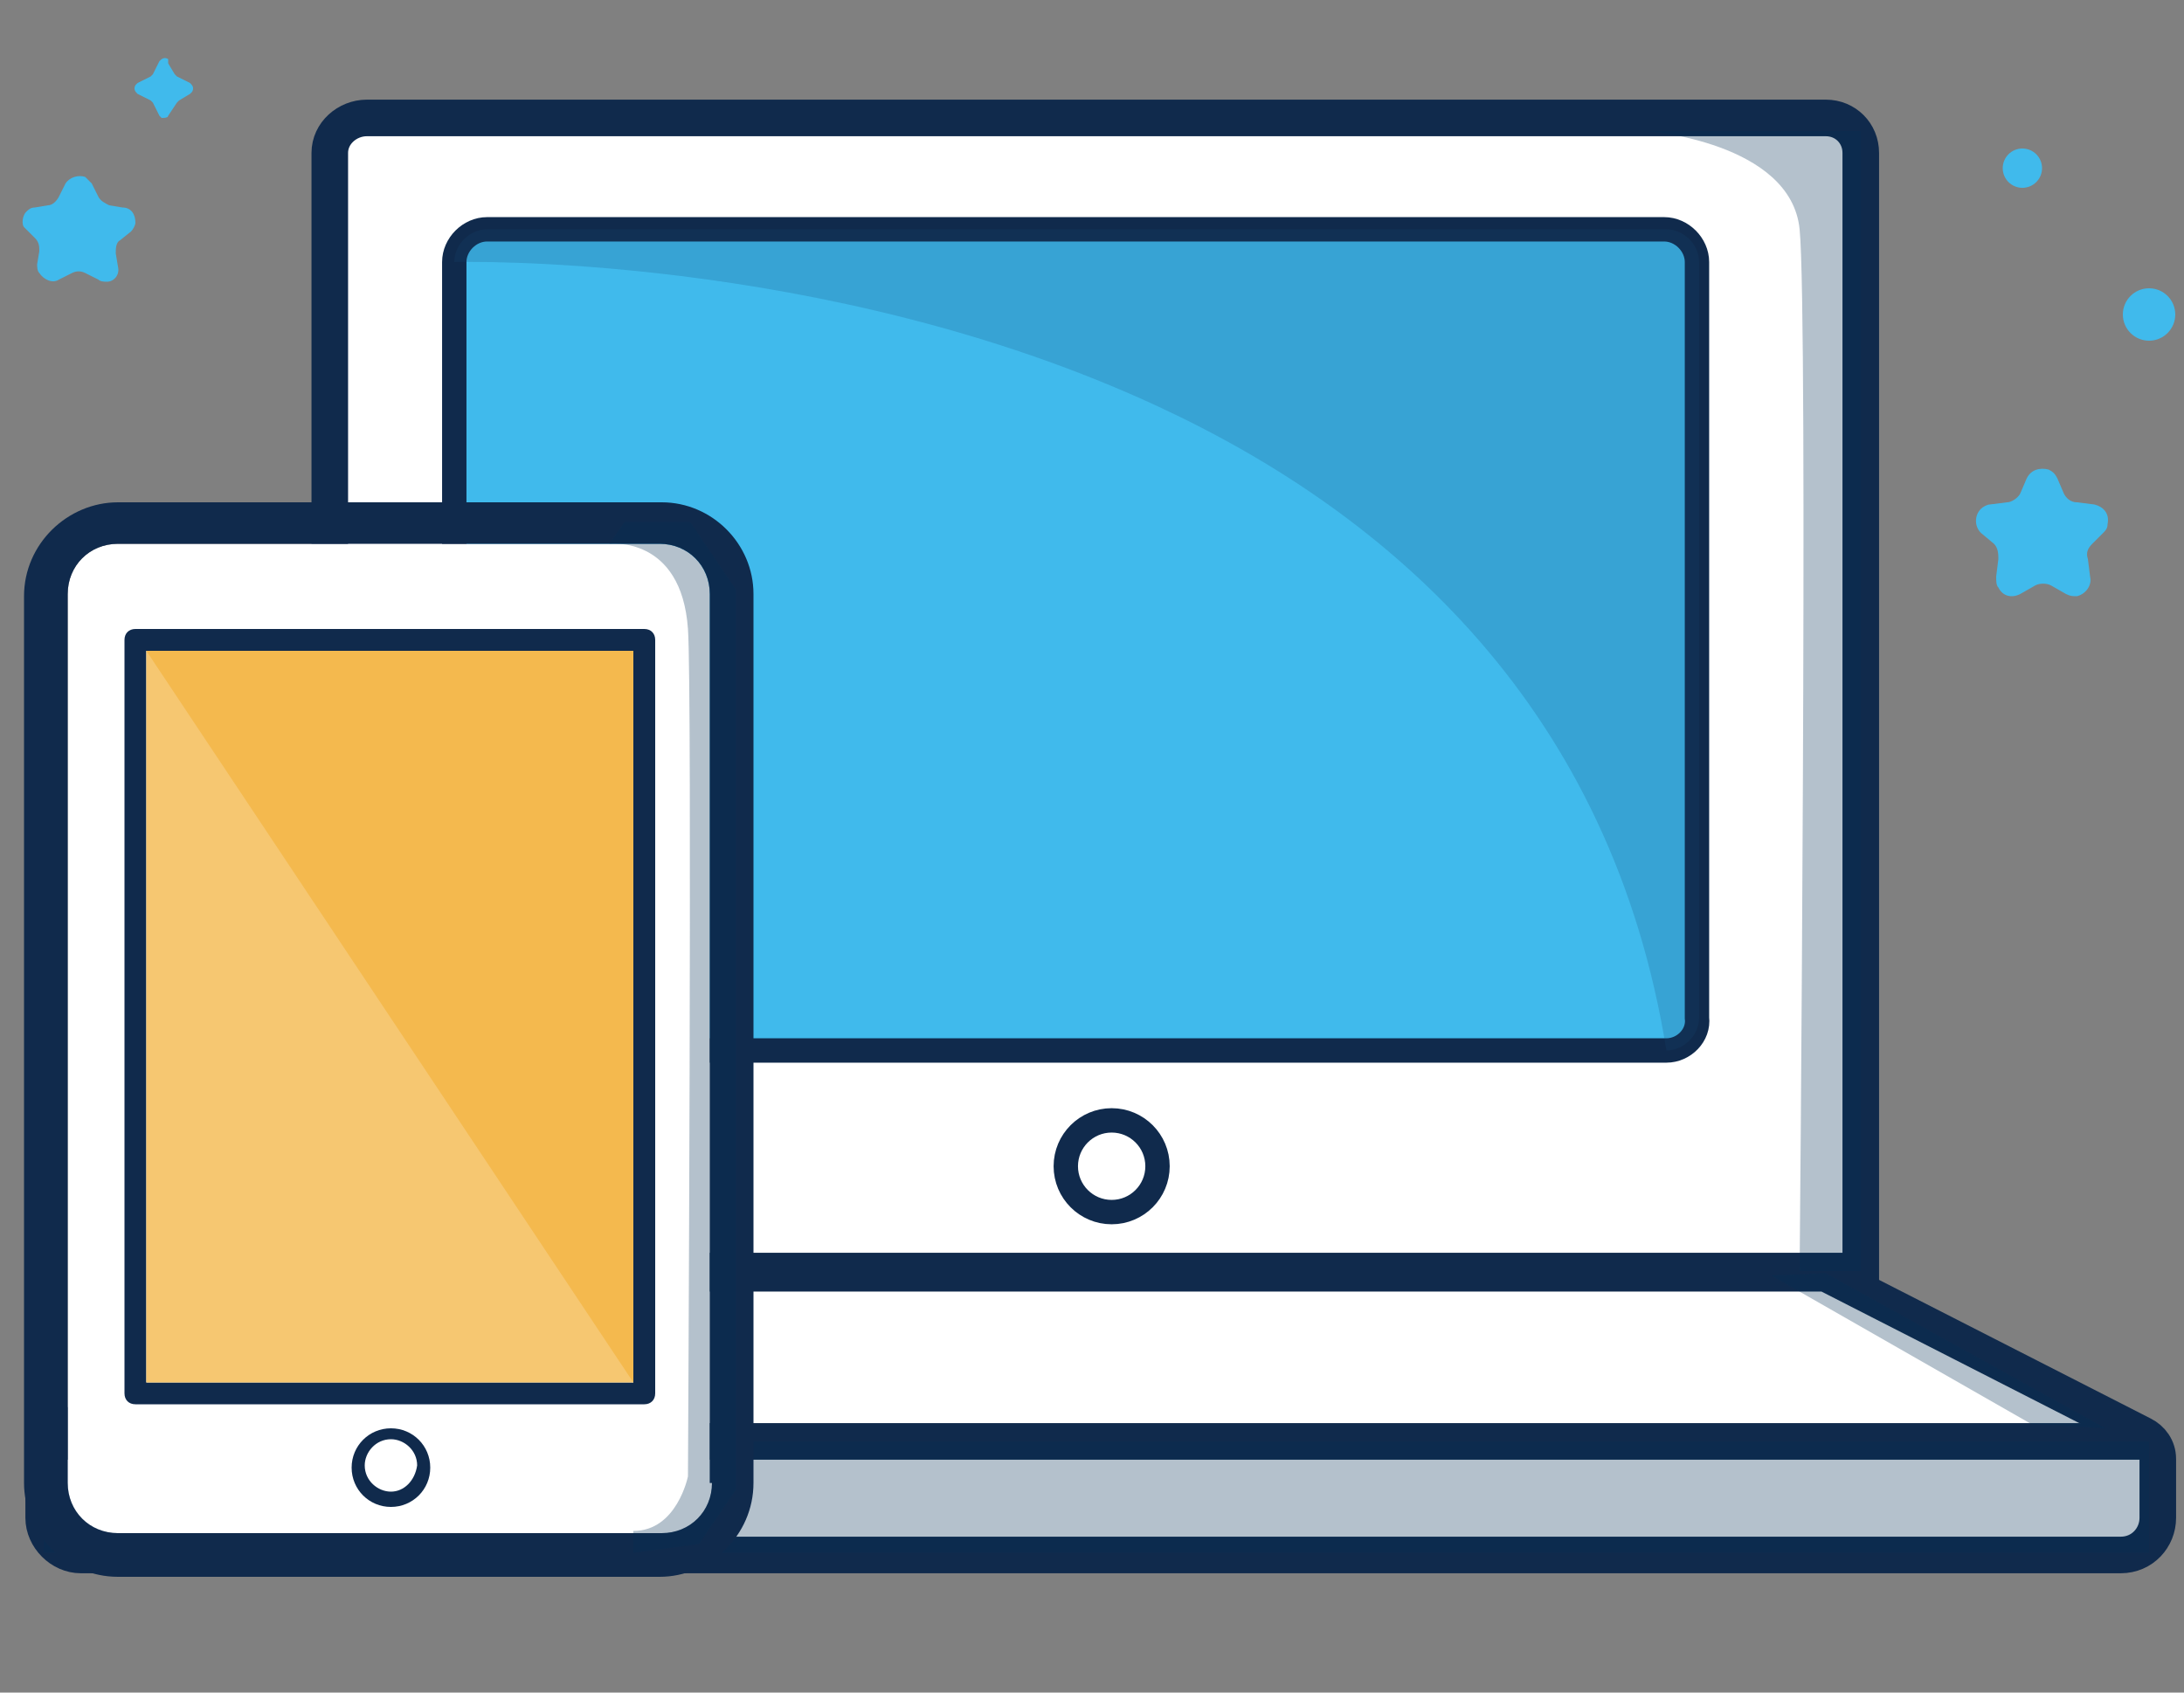
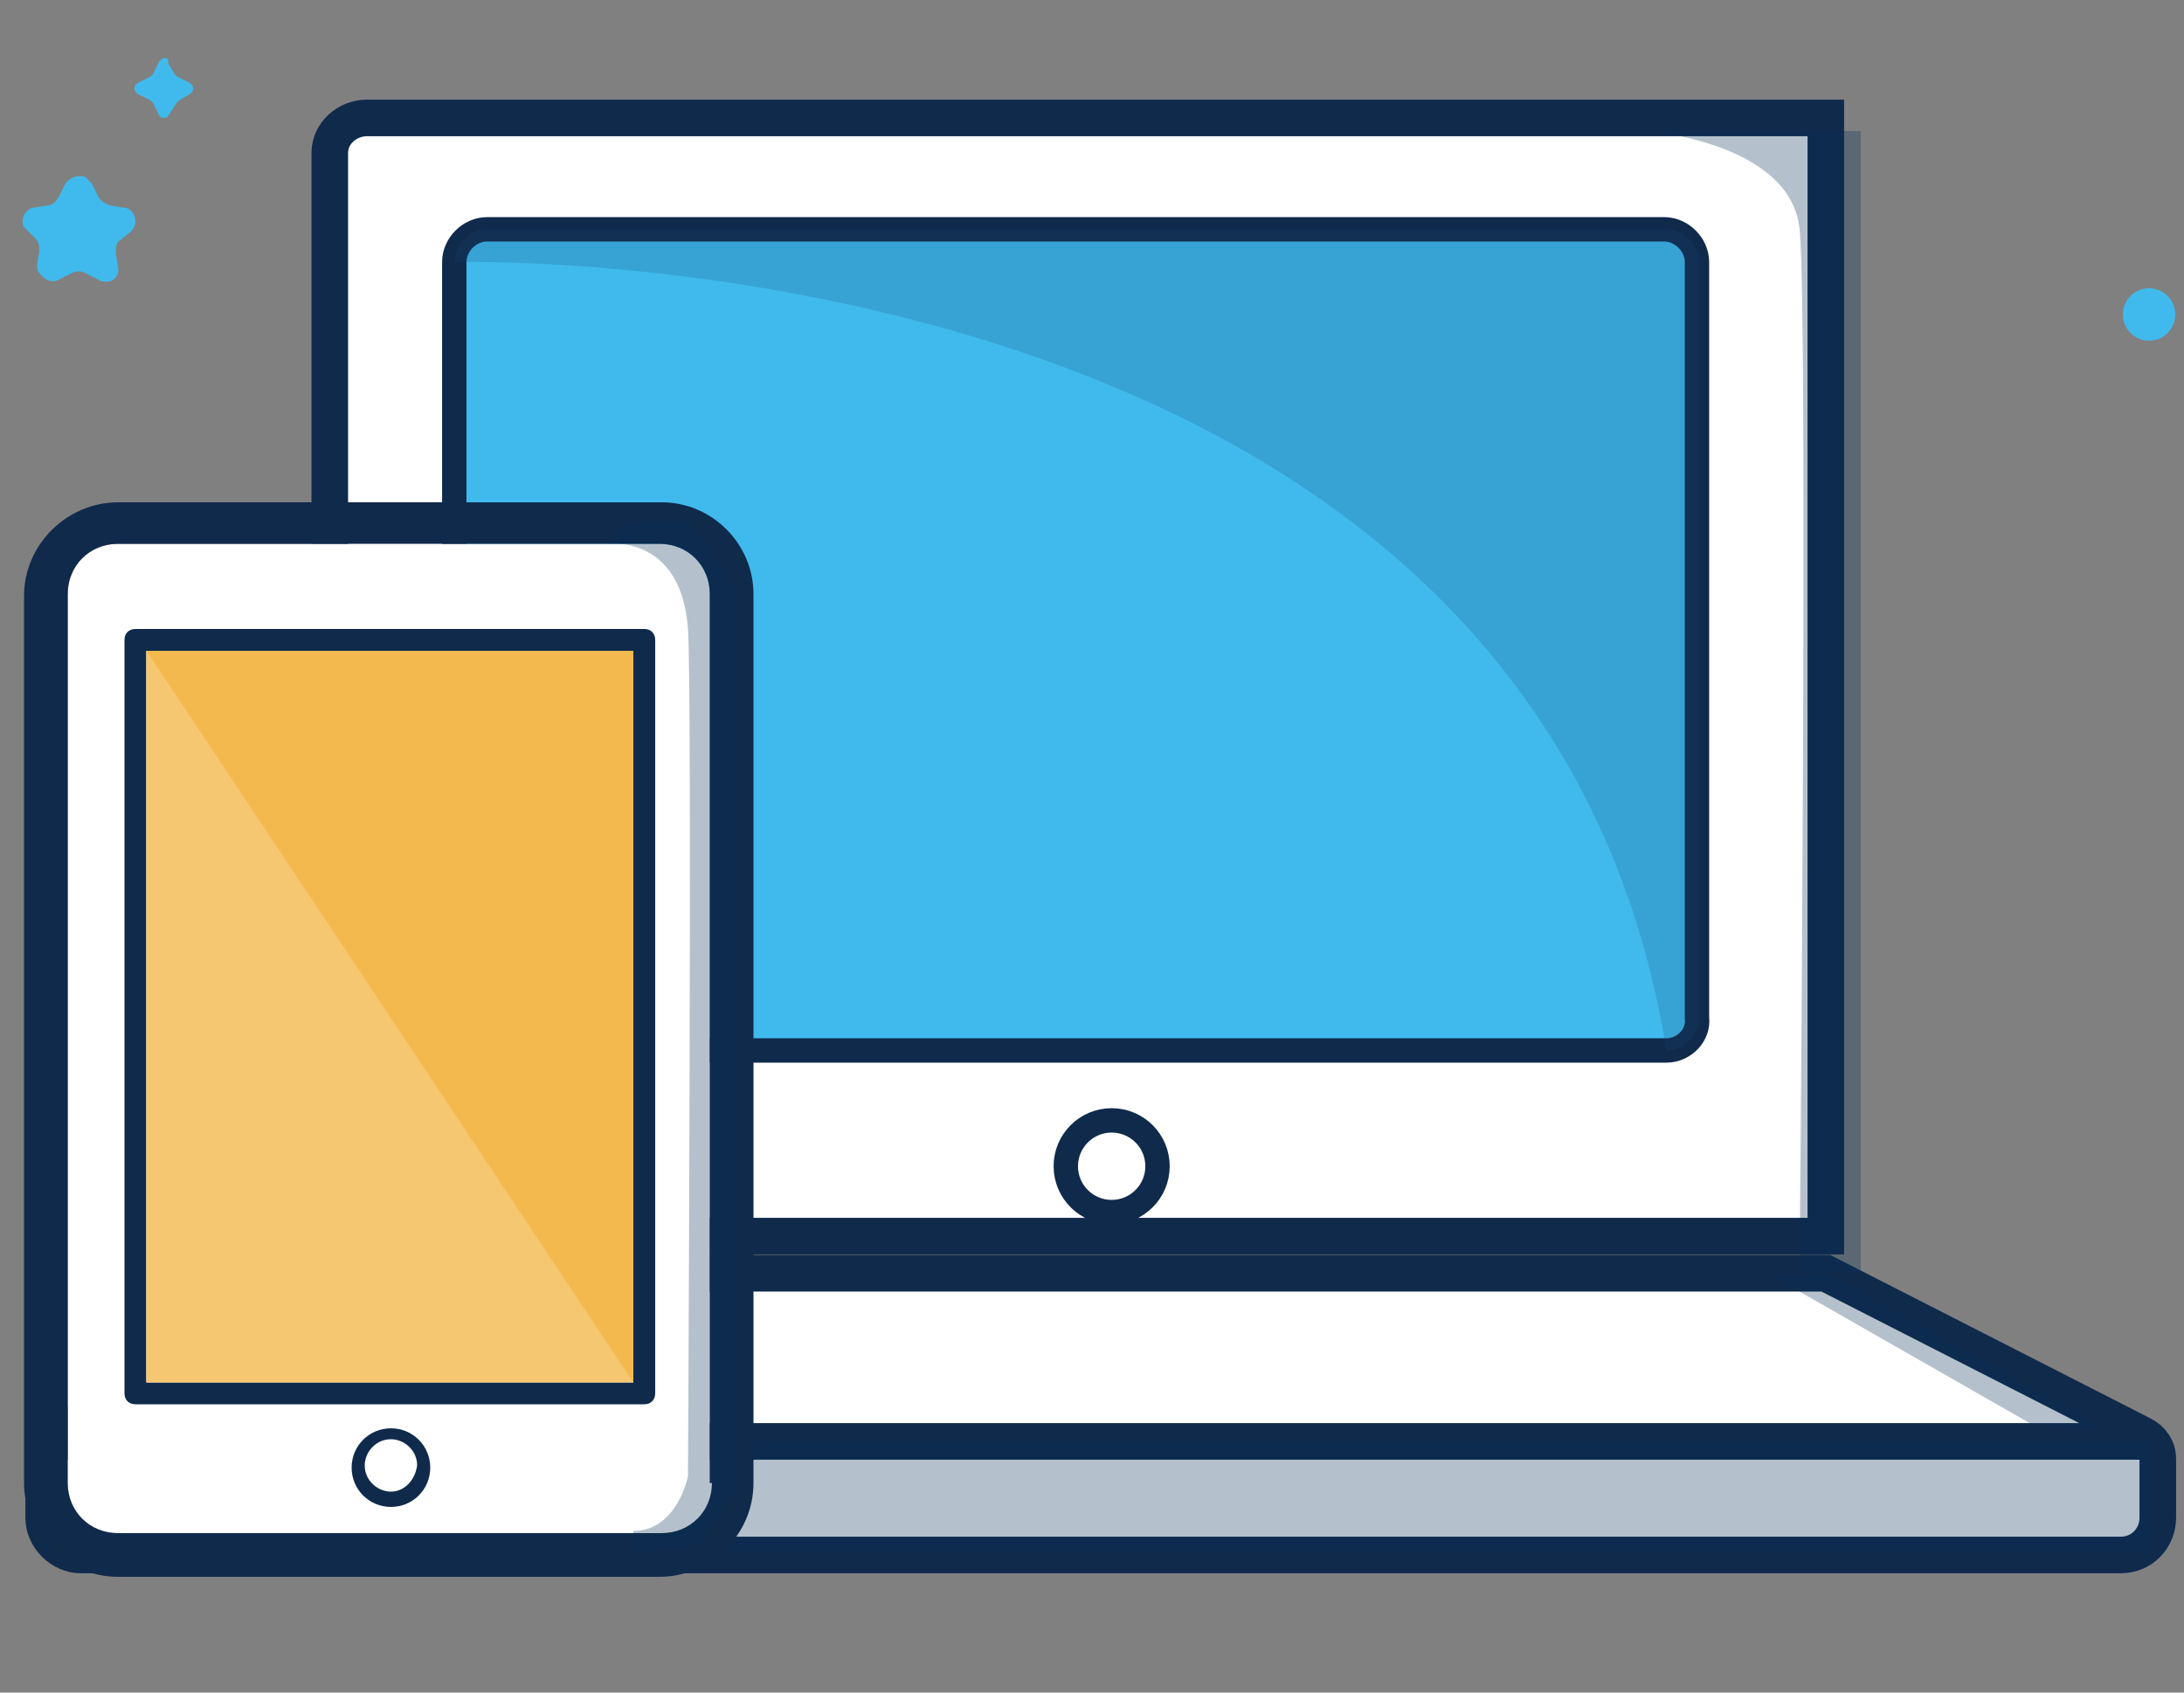
<svg xmlns="http://www.w3.org/2000/svg" xmlns:xlink="http://www.w3.org/1999/xlink" x="0px" y="0px" viewBox="0 0 100 77.5" style="enable-background:new 0 0 100 77.5;" xml:space="preserve">
  <rect x="0" y="0" width="100" height="77.5" fill="#808080" stroke="none" />
  <style type="text/css">	.st0{fill:#FDE1CB;}	.st1{fill:#E8AE8E;}	.st2{fill:#40BAEC;}	.st3{fill:#102A4C;}	.st4{opacity:0.15;fill:#40BAEC;}	.st5{fill:url(#SVGID_3_);}	.st6{fill:#144877;}	.st7{fill:#F4B94E;}	.st8{fill:#6F4FA3;}	.st9{fill:#F37254;}	.st10{fill:#2DBBA9;}	.st11{fill:#FFFFFF;}	.st12{opacity:0.15;fill:#694480;}	.st13{opacity:0.7;}	.st14{fill:#134777;}	.st15{fill:none;}	.st16{fill:url(#SVGID_8_);}	.st17{fill:url(#SVGID_9_);}	.st18{fill:url(#SVGID_10_);}	.st19{fill:url(#SVGID_11_);}	.st20{fill:url(#SVGID_12_);}	.st21{fill:url(#SVGID_13_);}	.st22{fill:url(#SVGID_14_);}	.st23{fill:url(#SVGID_15_);}	.st24{fill:url(#SVGID_16_);}	.st25{fill:url(#SVGID_17_);}	.st26{fill:url(#SVGID_18_);}	.st27{fill:url(#SVGID_19_);}	.st28{fill:url(#SVGID_20_);}	.st29{fill:url(#SVGID_21_);}	.st30{fill:url(#SVGID_22_);}	.st31{fill:url(#SVGID_23_);}	.st32{fill:url(#SVGID_24_);}	.st33{fill:url(#SVGID_25_);}	.st34{fill:url(#SVGID_26_);}	.st35{fill:url(#SVGID_27_);}	.st36{fill:url(#SVGID_28_);}	.st37{fill:url(#SVGID_29_);}	.st38{fill:url(#SVGID_30_);}	.st39{fill:url(#SVGID_31_);}	.st40{fill:url(#SVGID_32_);}	.st41{fill:url(#SVGID_33_);}	.st42{fill:url(#SVGID_34_);}	.st43{fill:url(#SVGID_35_);}	.st44{fill:url(#SVGID_36_);}	.st45{fill:url(#SVGID_37_);}	.st46{fill:url(#SVGID_38_);}	.st47{fill:url(#SVGID_39_);}	.st48{fill:url(#SVGID_40_);}	.st49{fill:url(#SVGID_41_);}	.st50{fill:url(#SVGID_42_);}	.st51{fill:url(#SVGID_43_);}	.st52{fill:url(#SVGID_44_);}	.st53{fill:url(#SVGID_45_);}	.st54{fill:url(#SVGID_46_);}	.st55{fill:url(#SVGID_47_);}	.st56{fill:url(#SVGID_48_);}	.st57{fill:url(#SVGID_49_);}	.st58{fill:url(#SVGID_50_);}	.st59{fill:url(#SVGID_51_);}	.st60{fill:url(#SVGID_52_);}	.st61{fill:url(#SVGID_53_);}	.st62{fill:url(#SVGID_54_);}	.st63{fill:url(#SVGID_55_);}	.st64{fill:url(#SVGID_56_);}	.st65{fill:url(#SVGID_57_);}	.st66{fill:url(#SVGID_58_);}	.st67{fill:url(#SVGID_59_);}	.st68{fill:url(#SVGID_60_);}	.st69{fill:url(#SVGID_61_);}	.st70{fill:url(#SVGID_62_);}	.st71{fill:url(#SVGID_63_);}	.st72{fill:url(#SVGID_64_);}	.st73{fill:url(#SVGID_65_);}	.st74{clip-path:url(#SVGID_73_);fill:url(#SVGID_74_);}	.st75{opacity:0.85;clip-path:url(#SVGID_80_);fill:#144877;}	.st76{opacity:0.85;clip-path:url(#SVGID_80_);fill:#40BAEC;}	.st77{clip-path:url(#SVGID_86_);fill:url(#SVGID_87_);}	.st78{opacity:0.6;}	.st79{clip-path:url(#SVGID_91_);fill:url(#SVGID_92_);}	.st80{fill:#3F8093;}	.st81{fill:none;stroke:#E9EFF6;stroke-miterlimit:10;}	.st82{fill:url(#SVGID_93_);}	.st83{fill:url(#SVGID_94_);}	.st84{fill:url(#SVGID_95_);}	.st85{fill:url(#SVGID_96_);}	.st86{fill:url(#SVGID_97_);}	.st87{fill:url(#SVGID_98_);}	.st88{fill:url(#SVGID_99_);}	.st89{fill:url(#SVGID_100_);}	.st90{fill:url(#SVGID_101_);}	.st91{fill:url(#SVGID_102_);}	.st92{fill:url(#SVGID_103_);}	.st93{fill:url(#SVGID_104_);}	.st94{fill:url(#SVGID_105_);}	.st95{fill:url(#SVGID_106_);}	.st96{fill:url(#SVGID_107_);}	.st97{fill:url(#SVGID_108_);}	.st98{fill:url(#SVGID_109_);}	.st99{fill:url(#SVGID_110_);}	.st100{fill:url(#SVGID_111_);}	.st101{fill:url(#SVGID_112_);}	.st102{fill:url(#SVGID_113_);}	.st103{fill:url(#SVGID_114_);}	.st104{fill:url(#SVGID_115_);}	.st105{fill:url(#SVGID_116_);}	.st106{fill:url(#SVGID_117_);}	.st107{fill:url(#SVGID_118_);}	.st108{fill:url(#SVGID_119_);}	.st109{fill:url(#SVGID_120_);}	.st110{fill:url(#SVGID_121_);}	.st111{opacity:0.7;fill:#FFFFFF;stroke:#144877;stroke-width:0.892;stroke-miterlimit:10;}	.st112{fill:none;stroke:#144877;stroke-width:2.287;stroke-miterlimit:10;}	.st113{fill:#52BDE2;}	.st114{fill:#E9EFF6;}	.st115{fill:none;stroke:#FFFFFF;stroke-width:2;stroke-miterlimit:10;}	.st116{fill:none;stroke:#FFFFFF;stroke-width:2;stroke-linecap:round;stroke-miterlimit:10;}	.st117{opacity:0.5;clip-path:url(#SVGID_123_);fill:#231F20;}	.st118{fill:none;stroke:#FFFFFF;stroke-width:3;stroke-linecap:round;stroke-miterlimit:10;}	.st119{opacity:0.2;fill:none;stroke:#40BAEC;stroke-width:0.96;stroke-miterlimit:10;}	.st120{fill:none;stroke:#FFFFFF;stroke-width:1.036;stroke-miterlimit:10;}	.st121{fill-rule:evenodd;clip-rule:evenodd;fill:#FFFFFF;}	.st122{opacity:0.7;fill:none;stroke:#FFFFFF;stroke-miterlimit:10;}	.st123{opacity:0.4;}	.st124{fill:none;stroke:#40BAEC;stroke-width:2.157;stroke-miterlimit:10;}	.st125{fill:none;stroke:#40BAEC;stroke-width:2.581;stroke-miterlimit:10;}	.st126{opacity:0.2;}	.st127{fill:none;stroke:#40BAEC;stroke-width:3;stroke-linecap:round;stroke-miterlimit:10;}	.st128{fill:none;stroke:#40BAEC;stroke-width:3;stroke-linecap:round;stroke-miterlimit:10;stroke-dasharray:5.845,11.688;}	.st129{opacity:0.2;enable-background:new    ;}	.st130{clip-path:url(#SVGID_129_);}	.st131{clip-path:url(#SVGID_131_);fill:#8080A4;}	.st132{clip-path:url(#SVGID_133_);}	.st133{clip-path:url(#SVGID_135_);fill:#8080A4;}	.st134{opacity:0.25;enable-background:new    ;}	.st135{clip-path:url(#SVGID_137_);}	.st136{clip-path:url(#SVGID_139_);fill:#1D8094;}	.st137{clip-path:url(#SVGID_141_);}	.st138{clip-path:url(#SVGID_143_);fill:#1D8094;}	.st139{clip-path:url(#SVGID_145_);}	.st140{clip-path:url(#SVGID_147_);fill:#1D8094;}	.st141{clip-path:url(#SVGID_149_);}	.st142{opacity:0.3;fill:#043156;}	.st143{clip-path:url(#SVGID_153_);}	.st144{fill:#8081A5;}	.st145{clip-path:url(#SVGID_157_);}	.st146{clip-path:url(#SVGID_161_);}	.st147{clip-path:url(#SVGID_163_);fill:#8080A4;}	.st148{clip-path:url(#SVGID_165_);}	.st149{clip-path:url(#SVGID_167_);fill:#8080A4;}	.st150{clip-path:url(#SVGID_169_);}	.st151{fill:#2DBBA9;stroke:#102A4C;stroke-width:3.19;stroke-miterlimit:10;}	.st152{fill:#6F4FA3;stroke:#102A4C;stroke-width:3.19;stroke-miterlimit:10;}	.st153{fill:#144877;stroke:#102A4C;stroke-width:3.19;stroke-miterlimit:10;}	.st154{fill:#F37254;stroke:#102A4C;stroke-width:3.19;stroke-miterlimit:10;}	.st155{fill:#FBBA36;stroke:#102A4C;stroke-width:3.19;stroke-miterlimit:10;}	.st156{fill:#40BAEC;stroke:#102A4C;stroke-width:3.19;stroke-miterlimit:10;}	.st157{fill:none;stroke:#102A4C;stroke-width:3.19;stroke-linecap:round;stroke-miterlimit:10;}	.st158{fill:none;stroke:#102A4C;stroke-width:3.19;stroke-linecap:round;stroke-miterlimit:10;stroke-dasharray:1.394,8.363;}	.st159{fill:none;stroke:#102A4C;stroke-width:3.19;stroke-linecap:round;stroke-miterlimit:10;stroke-dasharray:1.276,7.656;}	.st160{clip-path:url(#SVGID_173_);}	.st161{clip-path:url(#SVGID_175_);fill:#1D8094;}	.st162{clip-path:url(#SVGID_177_);}	.st163{clip-path:url(#SVGID_179_);fill:#1D8094;}	.st164{clip-path:url(#SVGID_181_);}	.st165{clip-path:url(#SVGID_183_);fill:#1D8094;}	.st166{clip-path:url(#SVGID_185_);}	.st167{clip-path:url(#SVGID_187_);fill:#1D8094;}	.st168{clip-path:url(#SVGID_189_);}	.st169{clip-path:url(#SVGID_191_);fill:#8080A4;}	.st170{clip-path:url(#SVGID_193_);}	.st171{clip-path:url(#SVGID_195_);fill:#8080A4;}	.st172{clip-path:url(#SVGID_197_);}	.st173{clip-path:url(#SVGID_201_);}	.st174{clip-path:url(#SVGID_205_);}	.st175{clip-path:url(#SVGID_209_);}	.st176{clip-path:url(#SVGID_213_);}	.st177{clip-path:url(#SVGID_217_);}	.st178{clip-path:url(#SVGID_221_);}	.st179{clip-path:url(#SVGID_225_);}	.st180{clip-path:url(#SVGID_229_);}	.st181{opacity:0.4;fill:#043156;}	.st182{clip-path:url(#SVGID_233_);}	.st183{clip-path:url(#SVGID_235_);fill:#1D8094;}	.st184{clip-path:url(#SVGID_237_);}	.st185{clip-path:url(#SVGID_239_);fill:#1D8094;}	.st186{clip-path:url(#SVGID_241_);}	.st187{clip-path:url(#SVGID_243_);fill:#1D8094;}	.st188{clip-path:url(#SVGID_245_);}	.st189{clip-path:url(#SVGID_247_);fill:#8080A4;}	.st190{clip-path:url(#SVGID_249_);}	.st191{clip-path:url(#SVGID_251_);fill:#8080A4;}	.st192{clip-path:url(#SVGID_253_);}	.st193{clip-path:url(#SVGID_257_);}	.st194{clip-path:url(#SVGID_261_);}	.st195{clip-path:url(#SVGID_265_);}	.st196{clip-path:url(#SVGID_269_);}	.st197{clip-path:url(#SVGID_273_);}	.st198{clip-path:url(#SVGID_277_);}	.st199{clip-path:url(#SVGID_281_);}	.st200{clip-path:url(#SVGID_285_);}	.st201{clip-path:url(#SVGID_289_);}	.st202{clip-path:url(#SVGID_291_);fill:#1D8094;}	.st203{clip-path:url(#SVGID_293_);}	.st204{clip-path:url(#SVGID_295_);fill:#1D8094;}	.st205{fill:none;stroke:#FFFFFF;stroke-miterlimit:10;}	.st206{fill:#FFFFFF;stroke:#102A4C;stroke-width:1.6;stroke-miterlimit:10;}	.st207{fill:none;stroke:#102A4C;stroke-width:1.569;stroke-linecap:round;stroke-linejoin:round;stroke-miterlimit:10;}	.st208{opacity:0.3;fill:#102A4C;}	.st209{fill:#2DBBA9;stroke:#102A4C;stroke-width:1.569;stroke-linejoin:round;stroke-miterlimit:10;}	.st210{fill:#40BAEC;stroke:#102A4C;stroke-width:1.569;stroke-linejoin:round;stroke-miterlimit:10;}	.st211{fill:none;stroke:#FFFFFF;stroke-width:1.569;stroke-linecap:round;stroke-linejoin:round;stroke-miterlimit:10;}	.st212{opacity:0.2;fill:#102A4C;}	.st213{fill:#FFFFFF;stroke:#102A4C;stroke-width:1.5;stroke-miterlimit:10;}	.st214{fill:none;stroke:#102A4C;stroke-width:1.5;stroke-miterlimit:10;}	.st215{fill:#40BAEC;stroke:#102A4C;stroke-miterlimit:10;}	.st216{fill:none;stroke:#102A4C;stroke-miterlimit:10;}	.st217{opacity:0.2;fill:#144877;}	.st218{fill:#FFFFFF;stroke:#102A4C;stroke-width:1.675;stroke-miterlimit:10;}	.st219{fill:none;stroke:#102A4C;stroke-width:1.675;stroke-miterlimit:10;}	.st220{fill:#40BAEC;stroke:#102A4C;stroke-width:1.116;stroke-miterlimit:10;}	.st221{fill:none;stroke:#102A4C;stroke-width:1.116;stroke-miterlimit:10;}	.st222{opacity:0.2;fill:#FFFFFF;}	.st223{opacity:0.2;fill:none;stroke:#102A4C;stroke-width:0.96;stroke-miterlimit:10;}	.st224{fill:#40BAEC;stroke:#102A4C;stroke-width:1.5;stroke-miterlimit:10;}	.st225{fill:#144877;stroke:#102A4C;stroke-miterlimit:10;}	.st226{fill:none;stroke:#102A4C;stroke-width:1.5;stroke-linecap:round;stroke-miterlimit:10;}	.st227{fill:#FFFFFF;stroke:#102A4C;stroke-miterlimit:10;}			.st228{opacity:0.2;fill:none;stroke:#40BAEC;stroke-width:3.184;stroke-linecap:round;stroke-miterlimit:10;stroke-dasharray:6.202,12.403;}	.st229{fill:#FBC14A;stroke:#102A4C;stroke-width:2.011;stroke-miterlimit:10;}	.st230{fill:#FFFFFF;stroke:#FFFFFF;stroke-width:1.186;stroke-miterlimit:10;}	.st231{fill:#FF9B80;}	.st232{opacity:0.55;}	.st233{fill:#FFFFFF;stroke:#102A4C;stroke-width:2.372;stroke-miterlimit:10;}	.st234{fill:#FF805C;stroke:#102A4C;stroke-width:2.011;stroke-linecap:round;stroke-linejoin:round;stroke-miterlimit:10;}	.st235{fill:#648080;}	.st236{clip-path:url(#SVGID_305_);}	.st237{clip-path:url(#SVGID_309_);}	.st238{clip-path:url(#SVGID_311_);fill:#1D8094;}	.st239{clip-path:url(#SVGID_313_);}	.st240{clip-path:url(#SVGID_315_);fill:#1D8094;}	.st241{clip-path:url(#SVGID_317_);}	.st242{clip-path:url(#SVGID_319_);fill:#1D8094;}	.st243{clip-path:url(#SVGID_321_);}	.st244{clip-path:url(#SVGID_323_);fill:#1D8094;}	.st245{clip-path:url(#SVGID_325_);}	.st246{clip-path:url(#SVGID_327_);fill:#1D8094;}	.st247{clip-path:url(#SVGID_329_);}	.st248{clip-path:url(#SVGID_331_);fill:#1D8094;}	.st249{clip-path:url(#SVGID_333_);}	.st250{clip-path:url(#SVGID_335_);fill:#1D8094;}	.st251{fill:#75CBE7;}	.st252{fill:#40BAEC;stroke:#102A4C;stroke-width:2.02;stroke-miterlimit:10;}	.st253{opacity:0.2;fill:#071C2D;}	.st254{opacity:0.3;fill:none;stroke:#FFFFFF;stroke-width:2;stroke-linecap:round;stroke-miterlimit:10;}	.st255{fill:none;stroke:#40BAEC;stroke-width:1.557;stroke-miterlimit:10;}	.st256{fill:none;stroke:#40BAEC;stroke-width:1.863;stroke-miterlimit:10;}	.st257{opacity:0.5;}	.st258{clip-path:url(#SVGID_339_);}	.st259{clip-path:url(#SVGID_341_);fill:#8080A4;}	.st260{clip-path:url(#SVGID_343_);}	.st261{clip-path:url(#SVGID_345_);fill:#8080A4;}	.st262{clip-path:url(#SVGID_347_);}	.st263{clip-path:url(#SVGID_349_);fill:#1D8094;}	.st264{clip-path:url(#SVGID_351_);}	.st265{clip-path:url(#SVGID_353_);fill:#1D8094;}	.st266{clip-path:url(#SVGID_355_);}	.st267{clip-path:url(#SVGID_357_);fill:#1D8094;}	.st268{clip-path:url(#SVGID_359_);}	.st269{fill:#CFD4DB;}	.st270{fill:#E2F5FC;}	.st271{fill:#F8AA98;}	.st272{clip-path:url(#SVGID_361_);}	.st273{clip-path:url(#SVGID_363_);fill:#40BAEC;}	.st274{clip-path:url(#SVGID_365_);}	.st275{clip-path:url(#SVGID_367_);fill:#40BAEC;}	.st276{clip-path:url(#SVGID_369_);}	.st277{clip-path:url(#SVGID_371_);}	.st278{fill:none;stroke:#40BAEC;stroke-width:11;stroke-miterlimit:10;}	.st279{clip-path:url(#SVGID_375_);fill:none;stroke:#40BAEC;stroke-width:11;stroke-miterlimit:10;}	.st280{clip-path:url(#SVGID_375_);}	.st281{clip-path:url(#SVGID_379_);}	.st282{clip-path:url(#SVGID_383_);}	.st283{fill:none;stroke:#40BAEC;stroke-width:1.5;stroke-miterlimit:10;}	.st284{fill:none;stroke:#144877;stroke-width:1.5;stroke-linecap:round;stroke-miterlimit:10;}	.st285{fill:none;stroke:#144877;stroke-width:3;stroke-linecap:round;stroke-miterlimit:10;}	.st286{fill:none;stroke:#40BAEC;stroke-width:2.801;stroke-miterlimit:10;}	.st287{fill:none;stroke:#144877;stroke-width:2.029;stroke-linecap:round;stroke-miterlimit:10;}	.st288{fill:none;stroke:#40BAEC;stroke-width:0.25;stroke-miterlimit:10;}	.st289{clip-path:url(#SVGID_387_);}	.st290{clip-path:url(#SVGID_389_);fill:#1D8094;}	.st291{clip-path:url(#SVGID_391_);}	.st292{clip-path:url(#SVGID_393_);fill:#1D8094;}	.st293{clip-path:url(#SVGID_395_);}	.st294{clip-path:url(#SVGID_397_);fill:#1D8094;}	.st295{clip-path:url(#SVGID_399_);}	.st296{fill:#40BAEC;stroke:#102A4C;stroke-width:0.641;stroke-miterlimit:10;}	.st297{fill:#144877;stroke:#102A4C;stroke-width:0.641;stroke-miterlimit:10;}	.st298{fill:#E9EFF6;stroke:#102A4C;stroke-width:0.427;stroke-miterlimit:10;}	.st299{fill:none;stroke:#FFFFFF;stroke-width:0.641;stroke-linecap:round;stroke-miterlimit:10;}	.st300{fill:#FFFFFF;stroke:#102A4C;stroke-width:0.427;stroke-miterlimit:10;}	.st301{fill:none;stroke:#102A4C;stroke-width:0.641;stroke-miterlimit:10;}	.st302{fill:none;stroke:#102A4C;stroke-width:0.641;stroke-linecap:round;stroke-miterlimit:10;}	.st303{fill:#40BAEC;stroke:#102A4C;stroke-width:5;stroke-miterlimit:10;}	.st304{fill:none;stroke:#102A4C;stroke-width:5;stroke-linecap:round;stroke-miterlimit:10;}	.st305{fill:#1D8CB9;stroke:#102A4C;stroke-width:5;stroke-miterlimit:10;}	.st306{fill:#3CB4E5;}	.st307{fill:url(#SVGID_402_);}	.st308{fill:#2D2A26;}	.st309{fill:#DB0032;}	.st310{stroke:#2D2A26;stroke-width:0.361;}	.st311{fill:#CF3339;}	.st312{fill:#00AEEF;}	.st313{fill:#80BC00;}	.st314{fill:#F18A00;}	.st315{fill:#0047BA;}	.st316{fill:#231F20;}	.st317{fill:#B54857;}	.st318{fill:#FFA400;}	.st319{fill:none;stroke:#231F20;stroke-width:2.500000e-02;}	.st320{fill:none;stroke:#231F20;stroke-width:8.000000e-03;}	.st321{fill:none;stroke:#231F20;stroke-width:0.122;}	.st322{fill:#E9EFF6;stroke:#102A4C;stroke-width:4;stroke-miterlimit:10;}	.st323{fill:#FFFFFF;stroke:#102A4C;stroke-width:4;stroke-miterlimit:10;}	.st324{fill:#F4B94E;stroke:#102A4C;stroke-width:4;stroke-miterlimit:10;}	.st325{fill:#F37254;stroke:#102A4C;stroke-width:2.88;stroke-miterlimit:10;}	.st326{fill:none;stroke:#102A4C;stroke-width:4;stroke-linecap:round;stroke-miterlimit:10;}	.st327{clip-path:url(#SVGID_404_);}	.st328{clip-path:url(#SVGID_406_);fill:#1D8094;}	.st329{clip-path:url(#SVGID_408_);}	.st330{clip-path:url(#SVGID_410_);fill:#1D8094;}	.st331{clip-path:url(#SVGID_412_);}	.st332{clip-path:url(#SVGID_414_);fill:#1D8094;}	.st333{fill:#E9EFF6;stroke:#102A4C;stroke-width:4.507;stroke-miterlimit:10;}	.st334{fill:#FFFFFF;stroke:#102A4C;stroke-width:4.507;stroke-miterlimit:10;}	.st335{fill:#40BAEC;stroke:#102A4C;stroke-width:3.245;stroke-miterlimit:10;}	.st336{fill:none;stroke:#102A4C;stroke-width:4.507;stroke-linecap:round;stroke-miterlimit:10;}	.st337{fill:#FDB81C;stroke:#102A4C;stroke-width:4.507;stroke-miterlimit:10;}	.st338{fill:none;stroke:#144877;stroke-linecap:round;stroke-miterlimit:10;}	.st339{fill:#144877;stroke:#102A4C;stroke-width:2.5;stroke-linecap:round;stroke-miterlimit:10;}	.st340{fill:#40BAEC;stroke:#102A4C;stroke-width:2.5;stroke-miterlimit:10;}	.st341{fill:none;stroke:#102A4C;stroke-width:2.5;stroke-linecap:round;stroke-miterlimit:10;}	.st342{fill:#245E80;stroke:#102A4C;stroke-width:2.5;stroke-miterlimit:10;}	.st343{fill:#245E80;stroke:#102A4C;stroke-width:2.5;stroke-linecap:round;stroke-miterlimit:10;}	.st344{fill:none;stroke:#40BAEC;stroke-width:2;stroke-linecap:round;stroke-miterlimit:10;}	.st345{fill:#102A4C;stroke:#102A4C;stroke-width:0.25;stroke-miterlimit:10;}	.st346{fill:#102A4C;stroke:#102A4C;stroke-miterlimit:10;}	.st347{fill:#40BAEC;stroke:#102A4C;stroke-width:2.514;stroke-miterlimit:10;}	.st348{fill:#144877;stroke:#102A4C;stroke-width:2.514;stroke-miterlimit:10;}	.st349{fill:#40BAEC;stroke:#102A4C;stroke-width:2.427;stroke-miterlimit:10;}	.st350{fill:none;stroke:#FFFFFF;stroke-width:2.5;stroke-linecap:round;stroke-miterlimit:10;}	.st351{fill:#144877;stroke:#102A4C;stroke-width:2.286;stroke-miterlimit:10;}	.st352{fill:#40BAEC;stroke:#102A4C;stroke-width:2.286;stroke-miterlimit:10;}	.st353{fill:#40BAEC;stroke:#102A4C;stroke-width:2.461;stroke-miterlimit:10;}	.st354{fill:#144877;stroke:#102A4C;stroke-width:2.461;stroke-miterlimit:10;}	.st355{clip-path:url(#SVGID_416_);}	.st356{clip-path:url(#SVGID_420_);}	.st357{clip-path:url(#SVGID_424_);}	.st358{clip-path:url(#SVGID_428_);}	.st359{fill:#195580;}	.st360{fill:#102A4C;stroke:#102A4C;stroke-width:0.284;stroke-miterlimit:10;}	.st361{fill:#40BAEC;stroke:#102A4C;stroke-width:0.942;stroke-miterlimit:10;}	.st362{fill:#144877;stroke:#102A4C;stroke-width:2.638;stroke-miterlimit:10;}	.st363{fill:none;stroke:#102A4C;stroke-width:2.286;stroke-miterlimit:10;}	.st364{fill:none;stroke:#102A4C;stroke-width:2.286;stroke-linecap:round;stroke-miterlimit:10;}	.st365{fill:#40BAEC;stroke:#102A4C;stroke-width:2.286;stroke-linecap:round;stroke-miterlimit:10;}	.st366{fill:#FFCCC5;}	.st367{fill:#FED67B;}	.st368{fill:#F37254;stroke:#102A4C;stroke-width:3;stroke-miterlimit:10;}	.st369{fill:#40BAEC;stroke:#102A4C;stroke-width:3;stroke-miterlimit:10;}	.st370{fill:#6F4FA3;stroke:#102A4C;stroke-width:3;stroke-miterlimit:10;}	.st371{fill:#F4B94E;stroke:#102A4C;stroke-width:3;stroke-miterlimit:10;}	.st372{fill:#2DBBA9;stroke:#102A4C;stroke-width:3;stroke-miterlimit:10;}	.st373{fill:#144877;stroke:#102A4C;stroke-width:3;stroke-miterlimit:10;}	.st374{fill:#FDB81C;stroke:#102A4C;stroke-width:3;stroke-miterlimit:10;}	.st375{opacity:0.2;fill:none;stroke:#FFFFFF;stroke-width:1.822;stroke-linecap:round;stroke-miterlimit:10;}	.st376{opacity:0.4;fill:none;stroke:#FFFFFF;stroke-width:1.822;stroke-linecap:round;stroke-miterlimit:10;}	.st377{clip-path:url(#SVGID_432_);}	.st378{clip-path:url(#SVGID_434_);fill:#8080A4;}	.st379{clip-path:url(#SVGID_436_);}	.st380{clip-path:url(#SVGID_438_);fill:#8080A4;}	.st381{clip-path:url(#SVGID_440_);}	.st382{clip-path:url(#SVGID_442_);fill:#1D8094;}	.st383{clip-path:url(#SVGID_444_);}	.st384{clip-path:url(#SVGID_446_);fill:#1D8094;}	.st385{clip-path:url(#SVGID_448_);}	.st386{clip-path:url(#SVGID_450_);fill:#1D8094;}	.st387{clip-path:url(#SVGID_452_);}	.st388{clip-path:url(#SVGID_454_);fill:#1D8094;}	.st389{clip-path:url(#SVGID_456_);}	.st390{clip-path:url(#SVGID_458_);fill:#1D8094;}	.st391{clip-path:url(#SVGID_460_);}	.st392{clip-path:url(#SVGID_462_);fill:#1D8094;}	.st393{clip-path:url(#SVGID_464_);}	.st394{fill:#FFFFFF;stroke:#102A4C;stroke-width:5;stroke-miterlimit:10;}	.st395{fill:#144877;stroke:#144877;stroke-width:1.812;stroke-miterlimit:10;}	.st396{opacity:0.1;}	.st397{fill:#144877;stroke:#102A4C;stroke-width:3.623;stroke-miterlimit:10;}	.st398{fill:none;stroke:#40BAEC;stroke-width:5;stroke-linecap:round;stroke-linejoin:round;stroke-miterlimit:10;}	.st399{clip-path:url(#SVGID_468_);}	.st400{clip-path:url(#SVGID_470_);fill:#40BAEC;}	.st401{clip-path:url(#SVGID_472_);}	.st402{clip-path:url(#SVGID_474_);fill:#40BAEC;}	.st403{clip-path:url(#SVGID_476_);}	.st404{clip-path:url(#SVGID_478_);fill:#40BAEC;}	.st405{fill:none;stroke:#102A4C;stroke-width:3;stroke-linecap:round;stroke-miterlimit:10;}	.st406{fill:#40BAEC;stroke:#102A4C;stroke-width:2;stroke-miterlimit:10;}	.st407{fill:none;stroke:#102A4C;stroke-width:3;stroke-miterlimit:10;}	.st408{fill:#40BAEC;stroke:#102A4C;stroke-width:2.221;stroke-linecap:round;stroke-linejoin:round;stroke-miterlimit:10;}	.st409{fill:none;stroke:#40BAEC;stroke-width:2.593;stroke-linecap:round;stroke-linejoin:round;stroke-miterlimit:10;}	.st410{fill:#E9EFF6;stroke:#102A4C;stroke-width:2.227;stroke-miterlimit:10;}	.st411{fill:#FFFFFF;stroke:#102A4C;stroke-width:2.227;stroke-miterlimit:10;}	.st412{fill:#144877;stroke:#102A4C;stroke-width:1.604;stroke-miterlimit:10;}	.st413{fill:none;stroke:#102A4C;stroke-width:2.227;stroke-linecap:round;stroke-miterlimit:10;}	.st414{fill:#40BAEC;stroke:#102A4C;stroke-width:2.227;stroke-miterlimit:10;}	.st415{clip-path:url(#SVGID_480_);}	.st416{clip-path:url(#SVGID_484_);}	.st417{clip-path:url(#SVGID_488_);}	.st418{clip-path:url(#SVGID_492_);}	.st419{clip-path:url(#SVGID_496_);}	.st420{clip-path:url(#SVGID_500_);}	.st421{clip-path:url(#SVGID_504_);}	.st422{clip-path:url(#SVGID_508_);}	.st423{opacity:0.4;fill:#102A4C;}	.st424{fill:#FDB81C;stroke:#102A4C;stroke-width:2.125;stroke-miterlimit:10;}	.st425{fill:#FFFFFF;stroke:#FFFFFF;stroke-width:0.77;stroke-miterlimit:10;}	.st426{opacity:0.25;}	.st427{fill:#144877;stroke:#102A4C;stroke-width:1.54;stroke-miterlimit:10;}	.st428{fill:none;stroke:#FDB81C;stroke-width:2.125;stroke-linecap:round;stroke-linejoin:round;stroke-miterlimit:10;}	.st429{fill:#FDB81C;stroke:#102A4C;stroke-width:4.969;stroke-miterlimit:10;}	.st430{fill:#FFFFFF;stroke:#FFFFFF;stroke-width:1.8;stroke-miterlimit:10;}	.st431{fill:#144877;stroke:#102A4C;stroke-width:3.601;stroke-miterlimit:10;}	.st432{fill:none;stroke:#40BAEC;stroke-width:4.969;stroke-linecap:round;stroke-linejoin:round;stroke-miterlimit:10;}	.st433{clip-path:url(#SVGID_512_);}	.st434{clip-path:url(#SVGID_516_);}	.st435{clip-path:url(#SVGID_520_);}	.st436{fill:#40BAEC;stroke:#102A4C;stroke-width:6.238;stroke-miterlimit:10;}	.st437{fill:#144877;stroke:#102A4C;stroke-width:6.238;stroke-miterlimit:10;}	.st438{fill:none;stroke:#40BAEC;stroke-width:4.196;stroke-linecap:round;stroke-linejoin:round;stroke-miterlimit:10;}	.st439{clip-path:url(#SVGID_524_);}	.st440{fill:#144877;stroke:#102A4C;stroke-width:2;stroke-miterlimit:10;}	.st441{fill:none;stroke:#102A4C;stroke-width:2;stroke-linecap:round;stroke-miterlimit:10;}	.st442{fill:#F37254;stroke:#102A4C;stroke-width:1.908;stroke-linecap:round;stroke-miterlimit:10;}	.st443{fill:#FDB81C;stroke:#102A4C;stroke-width:1.526;stroke-linecap:round;stroke-miterlimit:10;}	.st444{fill:#40BAEC;stroke:#102A4C;stroke-width:1.526;stroke-linecap:round;stroke-miterlimit:10;}	.st445{clip-path:url(#SVGID_526_);fill:url(#SVGID_527_);}	.st446{fill:url(#SVGID_528_);}	.st447{fill:url(#SVGID_529_);}	.st448{fill:url(#SVGID_530_);}	.st449{fill:url(#SVGID_531_);}	.st450{fill:url(#SVGID_532_);}	.st451{fill:url(#SVGID_533_);}	.st452{fill:url(#SVGID_534_);}	.st453{fill:url(#SVGID_535_);}	.st454{fill:url(#SVGID_536_);}	.st455{fill:url(#SVGID_537_);}	.st456{fill:url(#SVGID_538_);}	.st457{fill:url(#SVGID_539_);}	.st458{fill:url(#SVGID_540_);}	.st459{fill:url(#SVGID_541_);}	.st460{fill:url(#SVGID_542_);}	.st461{fill:url(#SVGID_543_);}	.st462{fill:url(#SVGID_544_);}	.st463{fill:url(#SVGID_545_);}	.st464{fill:url(#SVGID_546_);}	.st465{fill:url(#SVGID_547_);}	.st466{fill:url(#SVGID_548_);}	.st467{fill:url(#SVGID_549_);}	.st468{fill:url(#SVGID_550_);}	.st469{fill:url(#SVGID_551_);}	.st470{fill:url(#SVGID_552_);}	.st471{fill:url(#SVGID_553_);}	.st472{fill:url(#SVGID_554_);}	.st473{fill:url(#SVGID_555_);}	.st474{fill:url(#SVGID_556_);}	.st475{opacity:0.7;fill:#144877;}	.st476{fill-rule:evenodd;clip-rule:evenodd;fill:#102A4C;}	.st477{fill-rule:evenodd;clip-rule:evenodd;fill:#40BAEC;}	.st478{clip-path:url(#SVGID_558_);}	.st479{clip-path:url(#SVGID_560_);fill:#1D8094;}	.st480{clip-path:url(#SVGID_562_);}	.st481{clip-path:url(#SVGID_564_);fill:#1D8094;}	.st482{clip-path:url(#SVGID_566_);}	.st483{clip-path:url(#SVGID_568_);fill:#1D8094;}	.st484{fill:none;stroke:#FFFFFF;stroke-linecap:round;stroke-miterlimit:10;}	.st485{clip-path:url(#SVGID_584_);fill:#102A4C;}	.st486{fill:#E9EFF6;stroke:#102A4C;stroke-width:2.708;stroke-miterlimit:10;}	.st487{fill:#40BAEC;stroke:#102A4C;stroke-width:2.708;stroke-miterlimit:10;}	.st488{opacity:0.1;fill:#40BAEC;}	.st489{opacity:0.1;fill:#2DBBA9;}	.st490{opacity:0.1;fill:#FDB81C;}	.st491{clip-path:url(#SVGID_590_);fill:url(#SVGID_591_);}	.st492{fill:url(#SVGID_592_);}	.st493{fill:url(#SVGID_593_);}	.st494{fill:url(#SVGID_594_);}	.st495{fill:url(#SVGID_595_);}	.st496{fill:url(#SVGID_596_);}	.st497{fill:url(#SVGID_597_);}	.st498{fill:url(#SVGID_598_);}	.st499{fill:url(#SVGID_599_);}	.st500{fill:url(#SVGID_600_);}	.st501{fill:url(#SVGID_601_);}	.st502{fill:url(#SVGID_602_);}	.st503{fill:url(#SVGID_603_);}	.st504{fill:url(#SVGID_604_);}	.st505{fill:url(#SVGID_605_);}	.st506{fill:url(#SVGID_606_);}	.st507{fill:url(#SVGID_607_);}	.st508{fill:url(#SVGID_608_);}	.st509{fill:url(#SVGID_609_);}	.st510{fill:url(#SVGID_610_);}	.st511{fill:url(#SVGID_611_);}	.st512{fill:url(#SVGID_612_);}	.st513{fill:url(#SVGID_613_);}	.st514{fill:url(#SVGID_614_);}	.st515{fill:url(#SVGID_615_);}	.st516{fill:url(#SVGID_616_);}	.st517{fill:url(#SVGID_617_);}	.st518{fill:url(#SVGID_618_);}	.st519{fill:url(#SVGID_620_);}	.st520{fill:url(#SVGID_621_);}	.st521{fill:#DDE9F0;}	.st522{opacity:0.3;fill:#FFFFFF;}	.st523{fill:none;stroke:#40BAEC;stroke-width:2;stroke-miterlimit:10;}	.st524{fill:none;stroke:#FDB81C;stroke-width:2;stroke-miterlimit:10;}	.st525{fill:none;stroke:#2DBBA9;stroke-width:2;stroke-miterlimit:10;}	.st526{clip-path:url(#SVGID_642_);fill:#102A4C;}	.st527{clip-path:url(#SVGID_644_);}	.st528{clip-path:url(#SVGID_646_);fill:#1D8094;}	.st529{clip-path:url(#SVGID_648_);}	.st530{clip-path:url(#SVGID_650_);fill:#1D8094;}	.st531{clip-path:url(#SVGID_652_);}	.st532{clip-path:url(#SVGID_654_);fill:#1D8094;}	.st533{clip-path:url(#SVGID_656_);}	.st534{clip-path:url(#SVGID_658_);fill:#1D8094;}	.st535{clip-path:url(#SVGID_660_);}	.st536{clip-path:url(#SVGID_662_);fill:#1D8094;}	.st537{clip-path:url(#SVGID_664_);}	.st538{clip-path:url(#SVGID_667_);fill:#1D8094;}	.st539{fill:#B4C0C7;}	.st540{fill:none;stroke:#F4B94E;stroke-width:2;stroke-miterlimit:10;}	.st541{clip-path:url(#SVGID_670_);}	.st542{clip-path:url(#SVGID_672_);fill:#8080A4;}	.st543{clip-path:url(#SVGID_674_);}	.st544{clip-path:url(#SVGID_676_);fill:#8080A4;}	.st545{clip-path:url(#SVGID_678_);}	.st546{clip-path:url(#SVGID_680_);fill:#1D8094;}	.st547{clip-path:url(#SVGID_682_);}	.st548{clip-path:url(#SVGID_684_);fill:#1D8094;}	.st549{clip-path:url(#SVGID_686_);}	.st550{clip-path:url(#SVGID_688_);fill:#1D8094;}	.st551{clip-path:url(#SVGID_690_);}	.st552{clip-path:url(#SVGID_694_);}	.st553{clip-path:url(#SVGID_698_);}	.st554{clip-path:url(#SVGID_702_);}	.st555{clip-path:url(#SVGID_704_);fill:#8080A4;}	.st556{clip-path:url(#SVGID_706_);}	.st557{clip-path:url(#SVGID_708_);fill:#8080A4;}	.st558{clip-path:url(#SVGID_710_);}	.st559{clip-path:url(#SVGID_714_);}	.st560{clip-path:url(#SVGID_716_);fill:#1D8094;}	.st561{clip-path:url(#SVGID_718_);}	.st562{clip-path:url(#SVGID_720_);fill:#1D8094;}	.st563{clip-path:url(#SVGID_722_);}	.st564{clip-path:url(#SVGID_724_);fill:#1D8094;}	.st565{clip-path:url(#SVGID_726_);}	.st566{clip-path:url(#SVGID_728_);fill:#1D8094;}	.st567{clip-path:url(#SVGID_730_);}	.st568{clip-path:url(#SVGID_732_);fill:#8080A4;}	.st569{clip-path:url(#SVGID_734_);}	.st570{clip-path:url(#SVGID_736_);fill:#8080A4;}	.st571{clip-path:url(#SVGID_738_);}	.st572{clip-path:url(#SVGID_742_);}	.st573{clip-path:url(#SVGID_746_);}	.st574{clip-path:url(#SVGID_750_);}	.st575{clip-path:url(#SVGID_754_);}	.st576{clip-path:url(#SVGID_758_);}	.st577{clip-path:url(#SVGID_762_);}	.st578{clip-path:url(#SVGID_766_);}	.st579{clip-path:url(#SVGID_770_);}	.st580{clip-path:url(#SVGID_774_);}	.st581{clip-path:url(#SVGID_776_);fill:#1D8094;}	.st582{clip-path:url(#SVGID_778_);}	.st583{clip-path:url(#SVGID_780_);fill:#1D8094;}	.st584{display:none;}</style>
  <g id="Layer_1">
    <g>
      <g>
        <g>
          <defs>
            <path id="SVGID_252_" d="M204.4,626.6c0.1-0.1,0.1-0.1,0.2-0.2c17.4-16.3,44.5-16.4,62-0.2c0.1,0.2,0.2,0.3,0.3,0.4      c8.7,8.1,13.8,19.3,14.2,31.2c-16.6-1-55.4-13.6-65.1-27.6c0,0,0-0.1-0.1-0.1c0-0.1-0.1-0.1-0.2-0.2c0,0-0.1-0.1-0.1-0.1      c0,0-0.1-0.1-0.1-0.1c0,0-0.1-0.1-0.1-0.1c-0.1,0-0.1-0.1-0.2-0.1l-0.2-0.1c-0.1,0-0.1,0-0.2,0c-0.1,0-0.1,0-0.2,0h-0.1      c-0.1,0-0.2,0-0.3,0h-0.1h0c-0.1,0-0.2,0.1-0.3,0.1c-0.1,0-0.2,0.1-0.3,0.2l-0.1,0.1c-0.1,0-0.1,0.1-0.2,0.2      c0,0-0.1,0.1-0.1,0.1c0,0-0.1,0.1-0.1,0.1c0,0.1-0.1,0.1-0.1,0.2c0,0.1-0.1,0.1-0.1,0.2c0,0.1,0,0.1-0.1,0.2      c0,0.1-0.2,0.1-0.2,0.2c0,0.1-0.2,0.2-0.2,0.2c0,0,0,0.1,0,0.1c0,4.7-4.2,12.5-10.4,18.7c-4.2,4.2-8.4,7-11.9,7.7      C190.6,645.9,195.8,634.7,204.4,626.6z" />
          </defs>
          <use xlink:href="#SVGID_252_" style="overflow:visible;fill:#102A4C;" />
          <clipPath id="SVGID_2_">
            <use xlink:href="#SVGID_252_" style="overflow:visible;" />
          </clipPath>
          <g style="clip-path:url(#SVGID_2_);">
            <defs>
              <rect id="SVGID_254_" x="-738.7" y="73.9" width="1524.7" height="1085.2" />
            </defs>
            <use xlink:href="#SVGID_254_" style="overflow:visible;fill:#102A4C;" />
            <clipPath id="SVGID_3_">
              <use xlink:href="#SVGID_254_" style="overflow:visible;" />
            </clipPath>
          </g>
        </g>
        <g>
          <g>
            <defs>
              <path id="SVGID_256_" d="M204.4,626.6c0.1-0.1,0.1-0.1,0.2-0.2c17.4-16.3,44.5-16.4,62-0.2c0.1,0.2,0.2,0.3,0.3,0.4       c8.7,8.1,13.8,19.3,14.2,31.2c-16.6-1-55.4-13.6-65.1-27.6c0,0,0-0.1-0.1-0.1c0-0.1-0.1-0.1-0.2-0.2c0,0-0.1-0.1-0.1-0.1       c0,0-0.1-0.1-0.1-0.1c0,0-0.1-0.1-0.1-0.1c-0.1,0-0.1-0.1-0.2-0.1l-0.2-0.1c-0.1,0-0.1,0-0.2,0c-0.1,0-0.1,0-0.2,0h-0.1       c-0.1,0-0.2,0-0.3,0h-0.1h0c-0.1,0-0.2,0.1-0.3,0.1c-0.1,0-0.2,0.1-0.3,0.2l-0.1,0.1c-0.1,0-0.1,0.1-0.2,0.2       c0,0-0.1,0.1-0.1,0.1c0,0-0.1,0.1-0.1,0.1c0,0.1-0.1,0.1-0.1,0.2c0,0.1-0.1,0.1-0.1,0.2c0,0.1,0,0.1-0.1,0.2       c0,0.1-0.2,0.1-0.2,0.2c0,0.1-0.2,0.2-0.2,0.2c0,0,0,0.1,0,0.1c0,4.7-4.2,12.5-10.4,18.7c-4.2,4.2-8.4,7-11.9,7.7       C190.6,645.9,195.8,634.7,204.4,626.6z" />
            </defs>
            <clipPath id="SVGID_5_">
              <use xlink:href="#SVGID_256_" style="overflow:visible;" />
            </clipPath>
            <g style="clip-path:url(#SVGID_5_);">
              <defs>
                <rect id="SVGID_258_" x="-738.7" y="73.9" width="1524.7" height="1085.2" />
              </defs>
              <clipPath id="SVGID_7_">
                <use xlink:href="#SVGID_258_" style="overflow:visible;" />
              </clipPath>
            </g>
          </g>
        </g>
      </g>
    </g>
    <g>
      <g>
        <path class="st218" d="M97.1,71.2H3.7c-0.9,0-1.7-0.8-1.7-1.7v-2.7c0-0.4,0.2-0.8,0.6-1.1l12.5-7.4h68.5l14.5,7.4    c0.4,0.2,0.7,0.6,0.7,1.1v2.7C98.8,70.4,98.1,71.2,97.1,71.2z" />
-         <path class="st218" d="M16.8,5.4h66.8c0.9,0,1.6,0.7,1.6,1.6v51.2H15.1V7C15.1,6.1,15.9,5.4,16.8,5.4z" />
+         <path class="st218" d="M16.8,5.4h66.8v51.2H15.1V7C15.1,6.1,15.9,5.4,16.8,5.4z" />
        <line class="st219" x1="98.8" y1="66" x2="2" y2="66" />
        <path class="st220" d="M76.3,48.1H22.3c-0.8,0-1.5-0.7-1.5-1.5V12c0-0.8,0.7-1.5,1.5-1.5h53.9c0.8,0,1.5,0.7,1.5,1.5v34.6    C77.8,47.4,77.1,48.1,76.3,48.1z" />
        <circle class="st221" cx="50.9" cy="53.4" r="2.1" />
        <path class="st217" d="M77.8,46.6V12c0-0.8-0.7-1.5-1.5-1.5H22.3c-0.8,0-1.5,0.7-1.5,1.5c0,0,16.9-0.5,32.2,6.6    c10.8,5,20.8,13.9,23.3,29.5C77.1,48.1,77.8,47.4,77.8,46.6z" />
        <rect x="2" y="66" class="st142" width="96.4" height="5.1" />
      </g>
      <path id="XMLID_121_" class="st11" d="M32.6,67.9c0,1.3-1,2.3-2.3,2.3H5.4c-1.3,0-2.3-1-2.3-2.3V27.2c0-1.3,1-2.3,2.3-2.3h24.8   c1.3,0,2.3,1,2.3,2.3V67.9z" />
      <g id="XMLID_110_">
        <path id="XMLID_118_" class="st3" d="M30.3,23H5.4c-2.3,0-4.3,1.9-4.3,4.3v40.6c0,2.3,1.9,4.3,4.3,4.3h24.8    c2.3,0,4.3-1.9,4.3-4.3V27.2C34.5,24.9,32.6,23,30.3,23z M32.6,67.9c0,1.3-1,2.3-2.3,2.3H5.4c-1.3,0-2.3-1-2.3-2.3V27.2    c0-1.3,1-2.3,2.3-2.3h24.8c1.3,0,2.3,1,2.3,2.3V67.9z" />
        <path id="XMLID_115_" class="st3" d="M17.9,65.4c-1,0-1.8,0.8-1.8,1.8c0,1,0.8,1.8,1.8,1.8c1,0,1.8-0.8,1.8-1.8    C19.7,66.2,18.9,65.4,17.9,65.4z M17.9,68.3c-0.6,0-1.2-0.5-1.2-1.2c0-0.6,0.5-1.2,1.2-1.2c0.6,0,1.2,0.5,1.2,1.2    C19,67.8,18.5,68.3,17.9,68.3z" />
        <path id="XMLID_111_" class="st3" d="M29.5,28.8H6.2c-0.3,0-0.5,0.2-0.5,0.5v34.5c0,0.3,0.2,0.5,0.5,0.5h23.3    c0.3,0,0.5-0.2,0.5-0.5V29.3C30,29,29.8,28.8,29.5,28.8z M29,63.3H6.7V29.8H29V63.3z" />
      </g>
      <rect id="XMLID_109_" x="6.7" y="29.8" class="st7" width="22.3" height="33.5" />
      <polygon class="st222" points="6.7,29.8 29,63.3 6.7,63.3   " />
      <path class="st142" d="M27.9,24.9c0,0,3.3-0.4,3.6,3.9c0.2,2.7,0,38.8,0,38.8S31,70.1,29,70.1v1l3-0.4l1.7-2.5V27l-2.1-3.1h-3" />
      <path class="st142" d="M75.4,6c0,0,6.6,0.5,7,4.5s0,47.7,0,47.7h2.8V6H75.4z" />
      <polygon class="st142" points="81.1,58.4 93,65.2 96.4,65.4 83.6,58.3   " />
    </g>
    <g>
      <g>
        <defs>
          <path id="SVGID_479_" d="M37.1,98C37.1,97.9,37.1,97.9,37.1,98c7.5-7,18.9-7,26.4-0.2c0,0.1,0.1,0.1,0.1,0.2     c3.7,3.4,5.8,8.2,6,13.2c-7-0.4-23.5-5.8-27.6-11.7c0,0,0,0,0,0c0,0,0-0.1-0.1-0.1c0,0,0,0-0.1,0c0,0,0,0-0.1,0c0,0,0,0-0.1,0     c0,0,0,0-0.1,0l-0.1,0c0,0-0.1,0-0.1,0c0,0-0.1,0-0.1,0h-0.1c0,0-0.1,0-0.1,0h0h0c0,0-0.1,0-0.1,0c0,0-0.1,0-0.1,0.1l0,0     c0,0-0.1,0-0.1,0.1c0,0,0,0,0,0.1c0,0,0,0,0,0.1c0,0,0,0,0,0.1c0,0,0,0,0,0.1c0,0,0,0,0,0.1c0,0-0.1,0-0.1,0.1     c0,0-0.1,0.1-0.1,0.1c0,0,0,0,0,0c0,2-1.8,5.3-4.4,7.9c-1.8,1.8-3.6,2.9-5,3.3C31.2,106.1,33.4,101.4,37.1,98z" />
        </defs>
        <clipPath id="SVGID_8_">
          <use xlink:href="#SVGID_479_" style="overflow:visible;" />
        </clipPath>
        <g style="clip-path:url(#SVGID_8_);">
          <defs>
            <rect id="SVGID_481_" x="-362.5" y="-136.2" width="646" height="459.8" />
          </defs>
          <clipPath id="SVGID_9_">
            <use xlink:href="#SVGID_481_" style="overflow:visible;" />
          </clipPath>
        </g>
      </g>
      <g>
        <defs>
          <path id="SVGID_483_" d="M64.4,144.6c0-0.3,0.4-0.5,0.7-0.5h4c0.3,0,0.5,0.2,0.5,0.5v4.5h-5.3V144.6z" />
        </defs>
        <use xlink:href="#SVGID_483_" style="overflow:visible;fill:#40BAEC;" />
        <clipPath id="SVGID_10_">
          <use xlink:href="#SVGID_483_" style="overflow:visible;" />
        </clipPath>
        <g style="clip-path:url(#SVGID_10_);">
          <defs>
            <rect id="SVGID_485_" x="-165.4" y="-104.9" width="646" height="459.8" />
          </defs>
          <clipPath id="SVGID_11_">
            <use xlink:href="#SVGID_485_" style="overflow:visible;" />
          </clipPath>
        </g>
      </g>
      <g>
        <defs>
          <path id="SVGID_487_" d="M69.6,153v5.3c-1.6,1.1-3.4,2.1-5.3,2.9V153H69.6z" />
        </defs>
        <use xlink:href="#SVGID_487_" style="overflow:visible;fill:#66C8F0;" />
        <clipPath id="SVGID_12_">
          <use xlink:href="#SVGID_487_" style="overflow:visible;" />
        </clipPath>
        <g style="clip-path:url(#SVGID_12_);">
          <defs>
            <rect id="SVGID_489_" x="-166.4" y="-72.9" width="646" height="459.8" />
          </defs>
          <clipPath id="SVGID_13_">
            <use xlink:href="#SVGID_489_" style="overflow:visible;" />
          </clipPath>
        </g>
      </g>
      <g>
        <defs>
          <path id="SVGID_491_" d="M31,144.6c0-0.3,0.2-0.5,0.5-0.5h4c0.3,0,0.5,0.2,0.5,0.5v4.5h-5V144.6z" />
        </defs>
        <use xlink:href="#SVGID_491_" style="overflow:visible;fill:#66C8F0;" />
        <clipPath id="SVGID_14_">
          <use xlink:href="#SVGID_491_" style="overflow:visible;" />
        </clipPath>
        <g style="clip-path:url(#SVGID_14_);">
          <defs>
            <rect id="SVGID_493_" x="-392.4" y="-78.7" width="646" height="459.8" />
          </defs>
          <clipPath id="SVGID_15_">
            <use xlink:href="#SVGID_493_" style="overflow:visible;" />
          </clipPath>
        </g>
      </g>
      <g>
        <defs>
          <path id="SVGID_495_" d="M31,153h5v8.6c-1.8-0.7-3.5-1.6-5.1-2.6c0-0.1,0.1-0.1,0.1-0.2V153z" />
        </defs>
        <use xlink:href="#SVGID_495_" style="overflow:visible;fill:#66C8F0;" />
        <clipPath id="SVGID_16_">
          <use xlink:href="#SVGID_495_" style="overflow:visible;" />
        </clipPath>
        <g style="clip-path:url(#SVGID_16_);">
          <defs>
            <rect id="SVGID_497_" x="-375.2" y="-98.9" width="646" height="459.8" />
          </defs>
          <clipPath id="SVGID_17_">
            <use xlink:href="#SVGID_497_" style="overflow:visible;" />
          </clipPath>
        </g>
      </g>
      <g>
        <defs>
          <path id="SVGID_499_" d="M23.9,152.2l4.5-6l1-0.1V158C27.1,156.3,25.3,154.4,23.9,152.2z" />
        </defs>
        <use xlink:href="#SVGID_499_" style="overflow:visible;fill:#6F4FA3;" />
        <clipPath id="SVGID_18_">
          <use xlink:href="#SVGID_499_" style="overflow:visible;" />
        </clipPath>
        <g style="clip-path:url(#SVGID_18_);">
          <defs>
            <rect id="SVGID_501_" x="-60.8" y="-10.4" width="407.9" height="290.3" />
          </defs>
          <clipPath id="SVGID_19_">
            <use xlink:href="#SVGID_501_" style="overflow:visible;" />
          </clipPath>
        </g>
      </g>
      <g>
        <defs>
-           <path id="SVGID_503_" d="M37.7,162.2c0,0,0-0.1,0-0.1v-17.2l5.7-0.8c2.3,2.2,4.6,3.3,7,3.3c2.3,0,4.6-1.1,6.9-3.3l5.6,0.8v16.9     c0,0,0,0,0,0c-3.9,1.5-8.3,2.3-13.1,2.3C45.4,164.1,41.3,163.4,37.7,162.2z" />
-         </defs>
+           </defs>
        <use xlink:href="#SVGID_503_" style="overflow:visible;fill:#6F4FA3;" />
        <clipPath id="SVGID_20_">
          <use xlink:href="#SVGID_503_" style="overflow:visible;" />
        </clipPath>
        <g style="clip-path:url(#SVGID_20_);">
          <defs>
            <rect id="SVGID_505_" x="-60.8" y="-10.4" width="407.9" height="290.3" />
          </defs>
          <use xlink:href="#SVGID_505_" style="overflow:visible;fill:#6F4FA3;" />
          <clipPath id="SVGID_21_">
            <use xlink:href="#SVGID_505_" style="overflow:visible;" />
          </clipPath>
        </g>
      </g>
      <g>
        <defs>
          <path id="SVGID_507_" d="M71.1,157.2v-11.1l1.1,0.1l3.9,5.1C74.9,153.5,73.1,155.5,71.1,157.2z" />
        </defs>
        <use xlink:href="#SVGID_507_" style="overflow:visible;fill:#6F4FA3;" />
        <clipPath id="SVGID_22_">
          <use xlink:href="#SVGID_507_" style="overflow:visible;" />
        </clipPath>
        <g style="clip-path:url(#SVGID_22_);">
          <defs>
            <rect id="SVGID_509_" x="-60.8" y="-10.4" width="407.9" height="290.3" />
          </defs>
          <clipPath id="SVGID_23_">
            <use xlink:href="#SVGID_509_" style="overflow:visible;" />
          </clipPath>
        </g>
      </g>
    </g>
    <g>
-       <path class="st2" d="M94.2,21.9l0.3,0.7c0.1,0.2,0.3,0.4,0.6,0.4l0.8,0.1c0.4,0.1,0.7,0.4,0.6,0.9c0,0.2-0.1,0.3-0.2,0.4l-0.5,0.5   c-0.2,0.2-0.3,0.4-0.2,0.7l0.1,0.8c0.1,0.4-0.2,0.8-0.6,0.9c-0.2,0-0.3,0-0.5-0.1l-0.7-0.4c-0.2-0.1-0.5-0.1-0.7,0l-0.7,0.4   c-0.4,0.2-0.8,0.1-1-0.3c-0.1-0.1-0.1-0.3-0.1-0.5l0.1-0.8c0-0.2,0-0.5-0.2-0.7l-0.6-0.5c-0.3-0.3-0.3-0.8,0-1.1   c0.1-0.1,0.3-0.2,0.4-0.2l0.8-0.1c0.2,0,0.5-0.2,0.6-0.4l0.3-0.7c0.2-0.4,0.6-0.5,1-0.4C94,21.6,94.1,21.7,94.2,21.9z" />
      <path class="st2" d="M4.2,8.4L4.5,9C4.6,9.2,4.8,9.3,5,9.4l0.6,0.1C6,9.5,6.2,9.8,6.2,10.2c0,0.1-0.1,0.3-0.2,0.4L5.5,11   c-0.2,0.1-0.2,0.4-0.2,0.6l0.1,0.6c0.1,0.4-0.2,0.7-0.5,0.7c-0.1,0-0.3,0-0.4-0.1l-0.6-0.3c-0.2-0.1-0.4-0.1-0.6,0l-0.6,0.3   c-0.3,0.2-0.7,0-0.9-0.3c-0.1-0.1-0.1-0.3-0.1-0.4l0.1-0.6c0-0.2,0-0.4-0.2-0.6l-0.5-0.5C1,10.3,1,9.9,1.2,9.7   c0.1-0.1,0.2-0.2,0.4-0.2l0.6-0.1c0.2,0,0.4-0.2,0.5-0.4L3,8.4C3.2,8.1,3.6,8,3.9,8.1C4,8.2,4.1,8.3,4.2,8.4z" />
      <path class="st2" d="M7.7,2.9L8,3.4c0,0,0.1,0.1,0.1,0.1l0.6,0.3c0.1,0.1,0.2,0.2,0.1,0.4c0,0-0.1,0.1-0.1,0.1L8.2,4.6   c0,0-0.1,0.1-0.1,0.1L7.7,5.3C7.7,5.4,7.5,5.4,7.4,5.4c0,0-0.1-0.1-0.1-0.1L7,4.7c0,0-0.1-0.1-0.1-0.1L6.3,4.3   C6.2,4.2,6.1,4.1,6.2,3.9c0,0,0.1-0.1,0.1-0.1l0.6-0.3c0,0,0.1-0.1,0.1-0.1l0.3-0.6c0.1-0.1,0.2-0.2,0.4-0.1   C7.7,2.8,7.7,2.8,7.7,2.9z" />
      <circle class="st2" cx="98.4" cy="14.4" r="1.2" />
-       <circle class="st2" cx="92.6" cy="7.7" r="0.9" />
    </g>
  </g>
  <g id="Layer_3" />
  <g id="Layer_2" class="st584" />
</svg>